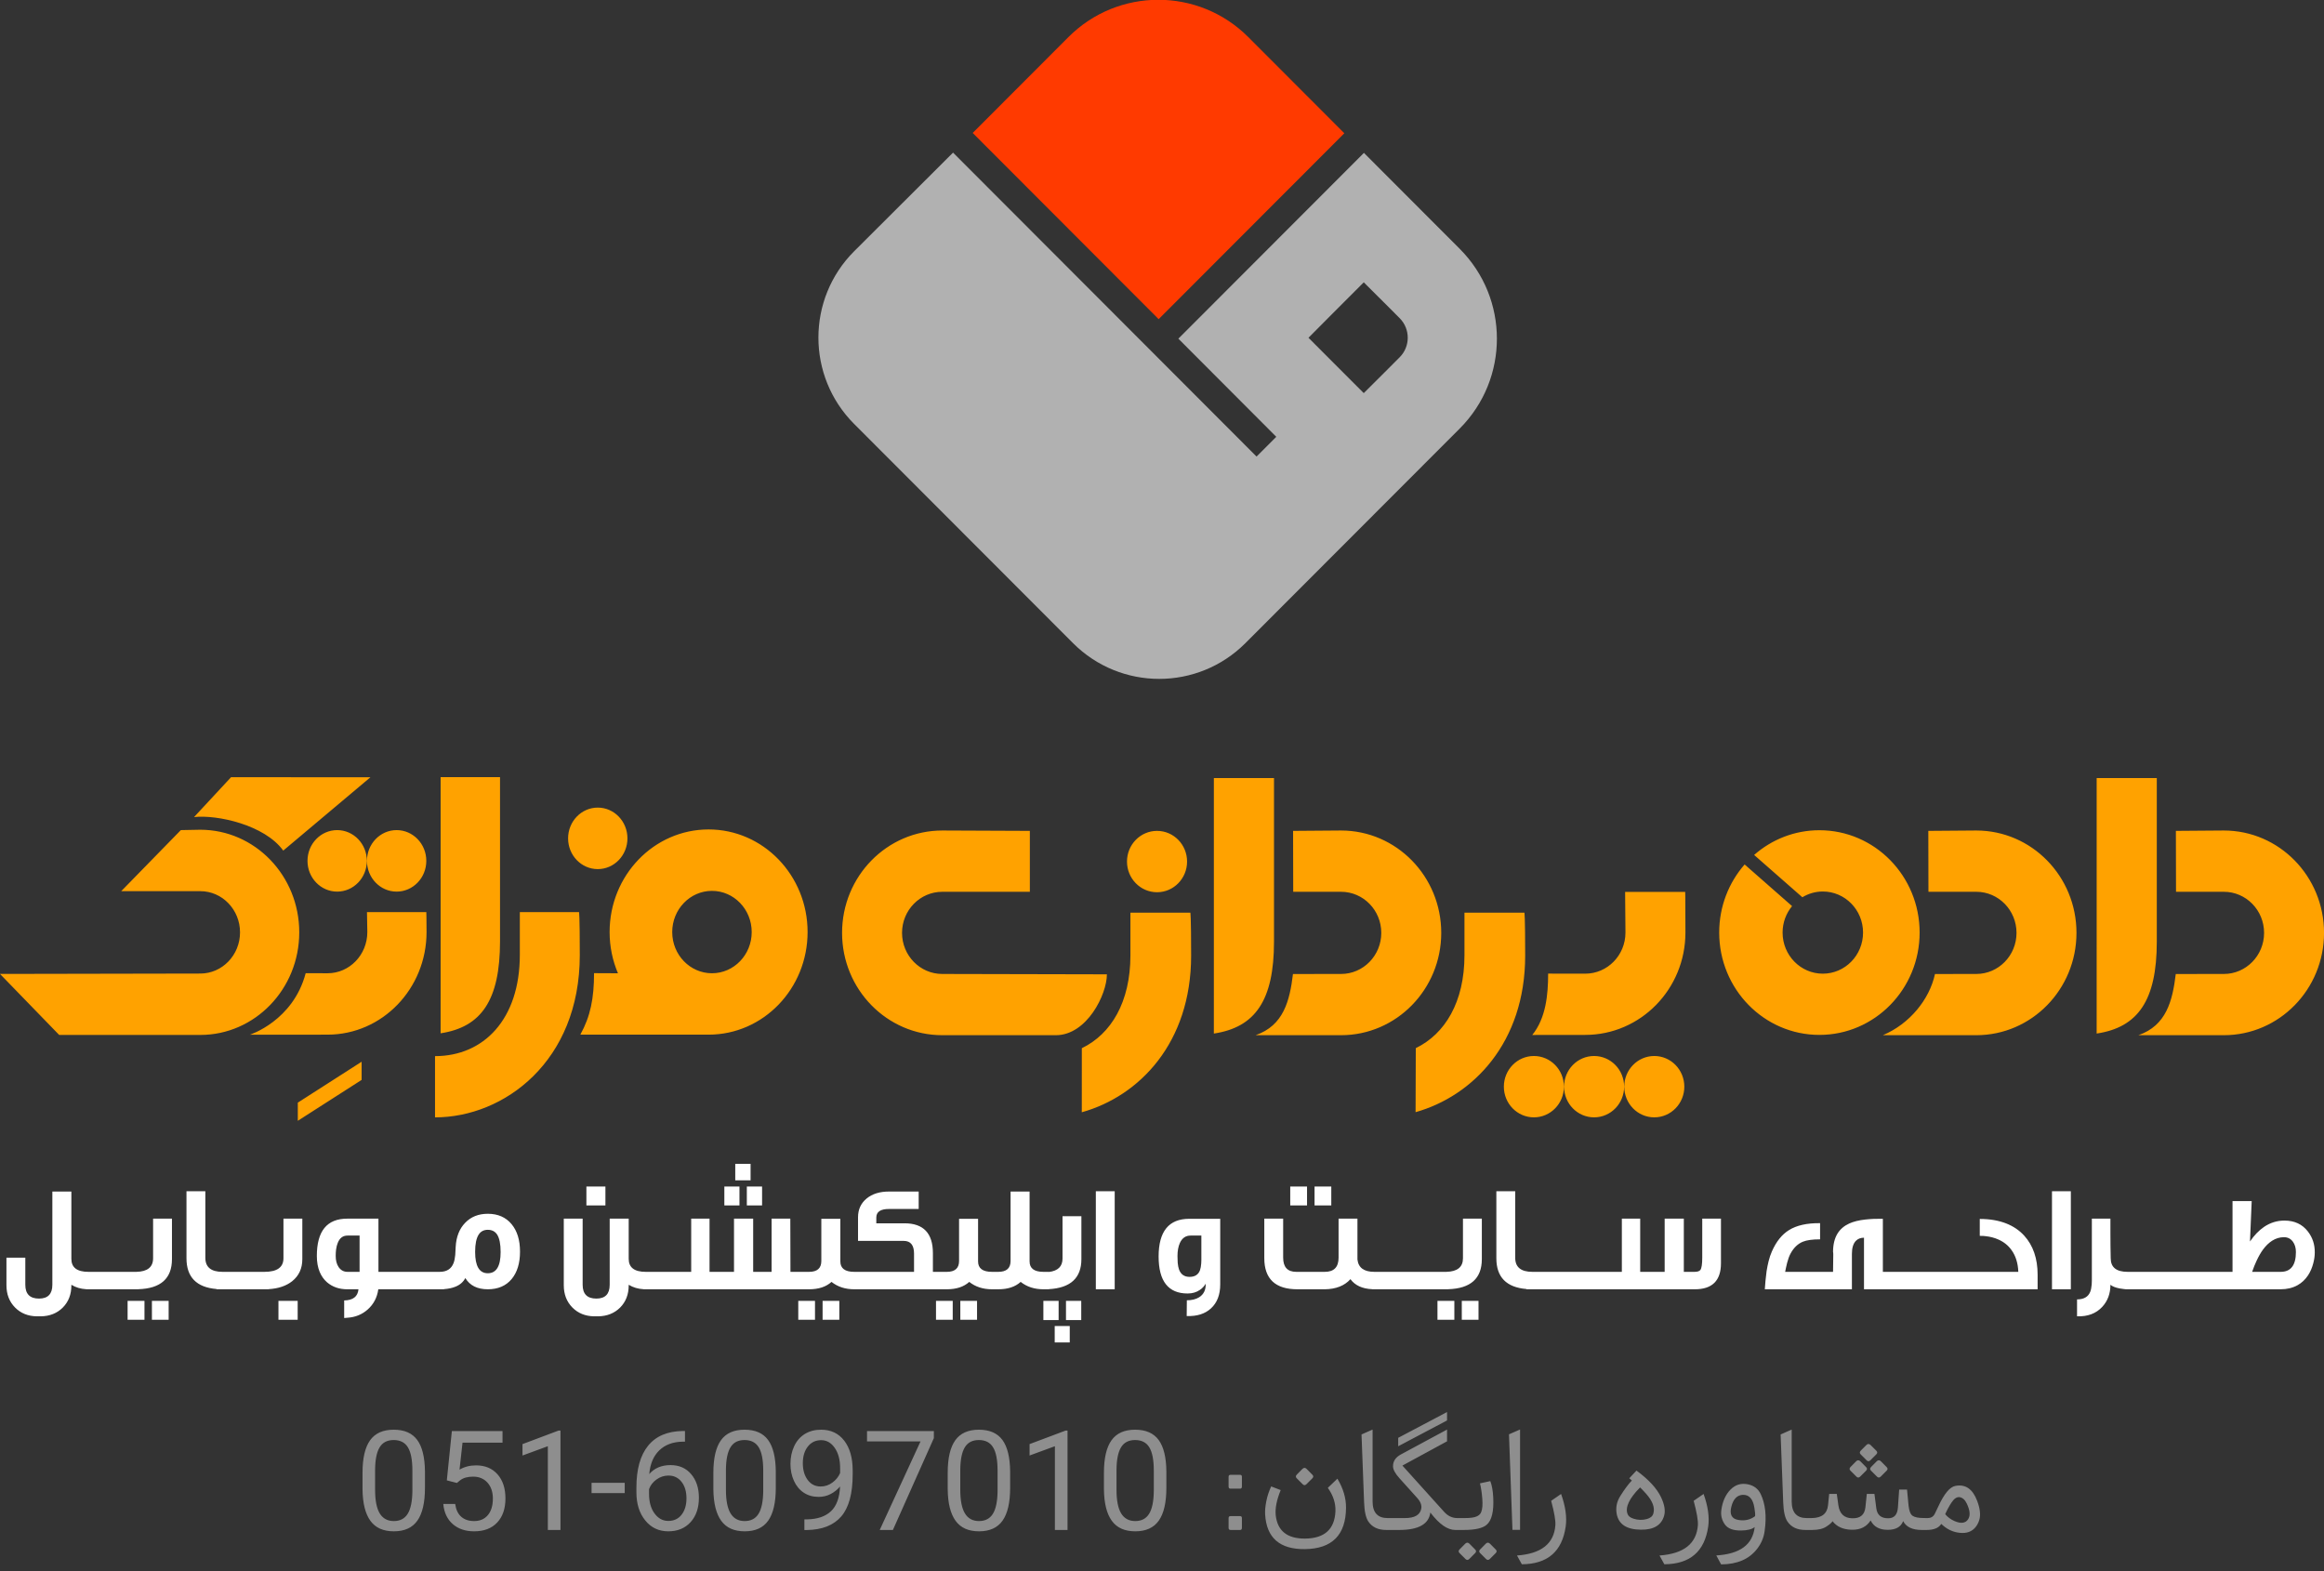
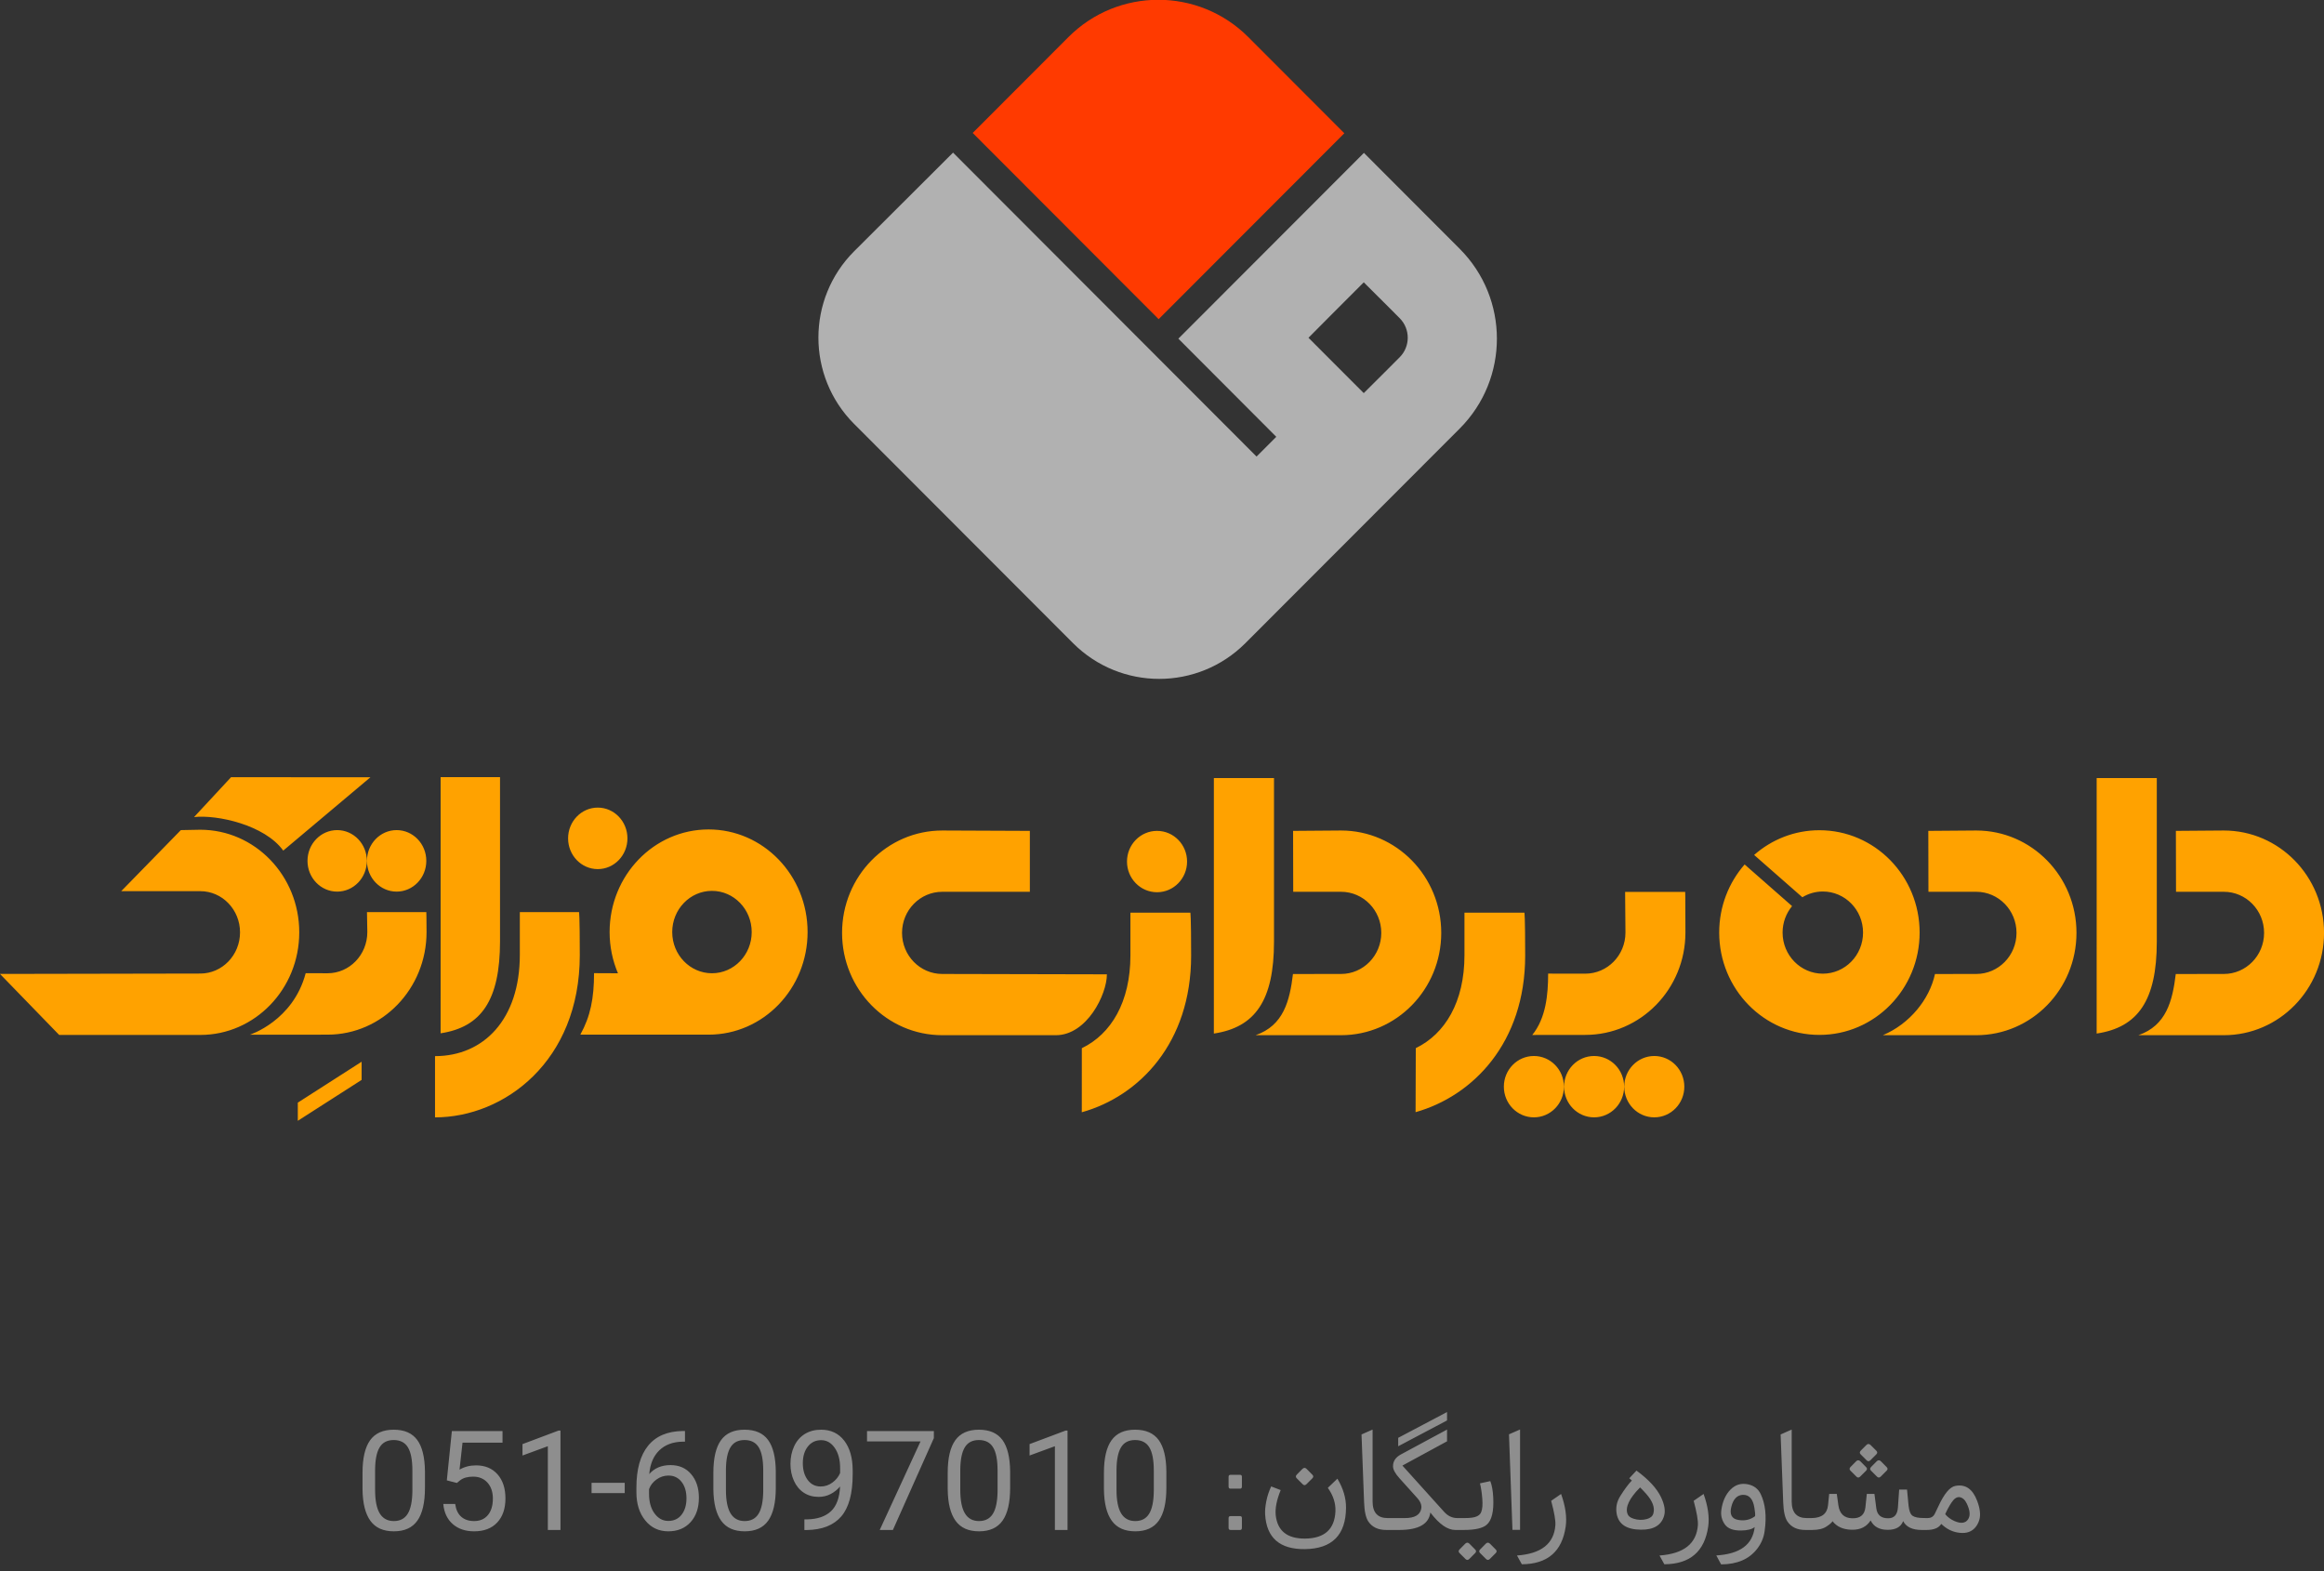
<svg xmlns="http://www.w3.org/2000/svg" preserveAspectRatio="xMidYMid" width="284" height="192" viewBox="0 0 284 192">
  <rect x="0" y="0" width="284" height="192" fill="#333333" stroke="none" />
  <defs>
    <style>

      .cls-3 {
        fill: #8e8e8e;
      }

      .cls-4 {
        fill: #ffa200;
      }

      .cls-5 {
        fill: #b1b1b1;
      }

      .cls-6 {
        fill: #ff3a00;
      }

      .cls-7 {
        fill: #ffffff;
      }
    </style>
  </defs>
  <g id="logo-insidesvg">
    <path d="M241.877,185.740 C241.750,186.166 241.545,186.518 241.263,186.794 C240.765,187.287 240.060,187.445 239.146,187.268 C238.438,187.129 237.799,186.783 237.229,186.230 C236.919,186.723 236.324,186.969 235.444,186.969 C235.444,186.969 235.212,186.969 235.212,186.969 C235.212,186.969 235.038,186.969 235.038,186.969 C235.038,186.969 234.847,186.969 234.847,186.969 C233.701,186.969 232.943,186.609 232.572,185.890 C232.295,186.598 231.670,186.952 230.696,186.952 C229.678,186.958 228.978,186.576 228.596,185.807 C228.104,186.576 227.351,186.955 226.338,186.944 C225.270,186.933 224.471,186.584 223.939,185.898 C223.856,186.064 223.607,186.283 223.192,186.554 C222.777,186.830 222.193,186.969 221.441,186.969 C221.441,186.969 220.968,186.969 220.968,186.969 C220.968,186.969 220.810,186.969 220.810,186.969 C220.810,186.969 220.619,186.969 220.619,186.969 C219.623,186.969 218.893,186.623 218.428,185.931 C218.123,185.472 217.952,184.692 217.913,183.590 C217.913,183.590 217.598,175.298 217.598,175.298 C217.598,175.298 218.951,174.700 218.951,174.700 C218.951,174.700 218.951,183.482 218.951,183.482 C218.951,184.838 219.562,185.516 220.785,185.516 C220.785,185.516 220.810,185.516 220.810,185.516 C220.810,185.516 220.968,185.516 220.968,185.516 C220.968,185.516 221.383,185.516 221.383,185.516 C222.622,185.505 223.292,184.979 223.392,183.939 C223.392,183.939 223.533,182.561 223.533,182.561 C223.533,182.561 224.462,182.561 224.462,182.561 C224.462,182.561 224.653,183.939 224.653,183.939 C224.797,184.979 225.353,185.513 226.322,185.541 C227.312,185.574 227.857,185.132 227.957,184.213 C227.957,184.213 228.131,182.561 228.131,182.561 C228.131,182.561 229.061,182.561 229.061,182.561 C229.061,182.561 229.293,184.337 229.293,184.337 C229.399,185.140 229.877,185.541 230.729,185.541 C231.471,185.547 231.872,185.104 231.933,184.213 C231.933,184.213 232.083,182.030 232.083,182.030 C232.083,182.030 233.045,182.030 233.045,182.030 C233.045,182.030 233.228,183.956 233.228,183.956 C233.294,184.620 233.458,185.046 233.718,185.234 C233.978,185.417 234.423,185.508 235.054,185.508 C235.054,185.508 235.212,185.508 235.212,185.508 C235.212,185.508 235.212,185.516 235.212,185.516 C235.212,185.516 235.569,185.516 235.569,185.516 C235.962,185.516 236.247,185.350 236.424,185.018 C236.529,184.819 236.681,184.503 236.880,184.072 C237.583,182.550 238.267,181.723 238.931,181.590 C240.159,181.341 241.050,181.938 241.604,183.383 C241.969,184.335 242.060,185.121 241.877,185.740 ZM240.350,183.748 C240.123,183.272 239.824,183.009 239.454,182.959 C239.122,182.921 238.798,183.139 238.482,183.615 C238.178,184.080 237.921,184.556 237.710,185.043 C237.998,185.392 238.369,185.668 238.823,185.873 C239.647,186.233 240.217,186.150 240.533,185.624 C240.798,185.187 240.737,184.562 240.350,183.748 ZM229.832,180.447 C229.678,180.601 229.524,180.601 229.370,180.447 C229.370,180.447 228.642,179.719 228.642,179.719 C228.493,179.571 228.502,179.417 228.668,179.257 C228.668,179.257 229.343,178.573 229.343,178.573 C229.515,178.407 229.687,178.410 229.858,178.582 C229.858,178.582 230.551,179.283 230.551,179.283 C230.699,179.426 230.702,179.571 230.560,179.719 C230.560,179.719 229.832,180.447 229.832,180.447 ZM228.571,178.449 C228.411,178.608 228.257,178.611 228.109,178.457 C228.109,178.457 227.380,177.729 227.380,177.729 C227.232,177.581 227.241,177.424 227.407,177.259 C227.407,177.259 228.082,176.583 228.082,176.583 C228.248,176.418 228.419,176.421 228.597,176.592 C228.597,176.592 229.290,177.285 229.290,177.285 C229.438,177.433 229.441,177.578 229.299,177.720 C229.299,177.720 228.571,178.449 228.571,178.449 ZM228.038,179.283 C228.186,179.426 228.189,179.571 228.047,179.719 C228.047,179.719 227.318,180.447 227.318,180.447 C227.158,180.601 227.004,180.601 226.856,180.447 C226.856,180.447 226.128,179.719 226.128,179.719 C225.980,179.571 225.989,179.417 226.155,179.257 C226.155,179.257 226.830,178.573 226.830,178.573 C226.996,178.407 227.167,178.410 227.345,178.582 C227.345,178.582 228.038,179.283 228.038,179.283 ZM214.726,189.276 C213.763,190.527 212.302,191.161 210.343,191.177 C210.343,191.177 210.326,191.177 210.326,191.177 C210.326,191.177 209.737,190.082 209.737,190.082 C212.637,189.910 214.200,188.753 214.427,186.612 C214.100,186.883 213.552,187.024 212.783,187.035 C211.804,187.052 211.134,186.800 210.774,186.280 C210.409,185.765 210.268,185.187 210.351,184.545 C210.495,183.488 210.866,182.655 211.463,182.046 C212.055,181.438 212.767,181.219 213.597,181.391 C214.327,181.540 214.847,181.933 215.157,182.569 C215.744,183.792 215.904,185.314 215.639,187.135 C215.528,187.926 215.224,188.640 214.726,189.276 ZM214.394,184.263 C214.222,183.184 213.754,182.655 212.991,182.677 C212.288,182.699 211.817,183.178 211.580,184.113 C211.336,185.054 211.610,185.596 212.401,185.740 C213.193,185.884 213.884,185.732 214.477,185.284 C214.504,185.096 214.477,184.755 214.394,184.263 ZM203.403,191.161 C203.403,191.161 203.387,191.161 203.387,191.161 C203.387,191.161 202.797,190.090 202.797,190.090 C205.758,189.879 207.321,188.646 207.487,186.388 C207.526,185.823 207.354,184.830 206.973,183.408 C206.973,183.408 208.185,182.569 208.185,182.569 C208.721,184.069 208.909,185.394 208.749,186.545 C208.312,189.600 206.530,191.138 203.403,191.161 ZM200.515,186.936 C198.788,186.919 197.806,186.280 197.568,185.018 C197.424,184.254 197.565,183.530 197.991,182.843 C198.533,181.980 199.009,181.341 199.419,180.926 C199.419,180.926 199.104,180.652 199.104,180.652 C199.104,180.652 199.983,179.714 199.983,179.714 C201.483,180.810 202.490,181.908 203.005,183.009 C203.414,183.889 203.533,184.628 203.362,185.226 C203.035,186.388 202.086,186.958 200.515,186.936 ZM201.146,182.528 C200.769,182.113 200.528,181.861 200.423,181.772 C199.090,183.117 198.581,184.202 198.896,185.026 C198.990,185.281 199.231,185.469 199.618,185.591 C200.166,185.768 200.714,185.782 201.262,185.632 C201.688,185.511 201.948,185.289 202.042,184.968 C202.258,184.254 201.959,183.441 201.146,182.528 ZM185.988,191.161 C185.988,191.161 185.972,191.161 185.972,191.161 C185.972,191.161 185.382,190.090 185.382,190.090 C188.343,189.879 189.906,188.646 190.072,186.388 C190.111,185.823 189.939,184.830 189.558,183.408 C189.558,183.408 190.770,182.569 190.770,182.569 C191.306,184.069 191.494,185.394 191.334,186.545 C190.897,189.600 189.115,191.138 185.988,191.161 ZM184.403,175.281 C184.403,175.281 185.756,174.692 185.756,174.692 C185.756,174.692 185.756,186.952 185.756,186.952 C185.756,186.952 184.826,186.952 184.826,186.952 C184.826,186.952 184.403,175.281 184.403,175.281 ZM182.060,190.517 C181.900,190.671 181.746,190.671 181.598,190.517 C181.598,190.517 180.870,189.789 180.870,189.789 C180.722,189.641 180.731,189.487 180.897,189.327 C180.897,189.327 181.572,188.643 181.572,188.643 C181.737,188.477 181.909,188.480 182.087,188.652 C182.087,188.652 182.780,189.354 182.780,189.354 C182.927,189.496 182.930,189.641 182.788,189.789 C182.788,189.789 182.060,190.517 182.060,190.517 ZM178.891,186.969 C178.891,186.969 178.302,186.969 178.302,186.969 C178.302,186.969 178.136,186.969 178.136,186.969 C178.136,186.969 177.829,186.969 177.829,186.969 C176.888,186.969 175.875,186.258 174.791,184.835 C174.613,186.252 173.354,186.963 171.014,186.969 C171.014,186.969 169.752,186.969 169.752,186.969 C169.752,186.969 169.594,186.969 169.594,186.969 C169.594,186.969 169.403,186.969 169.403,186.969 C168.407,186.969 167.677,186.623 167.212,185.931 C166.908,185.472 166.736,184.692 166.697,183.590 C166.697,183.590 166.382,175.298 166.382,175.298 C166.382,175.298 167.735,174.700 167.735,174.700 C167.735,174.700 167.735,183.482 167.735,183.482 C167.735,184.838 168.346,185.516 169.569,185.516 C169.569,185.516 169.594,185.516 169.594,185.516 C169.594,185.516 169.752,185.516 169.752,185.516 C169.752,185.516 171.678,185.516 171.678,185.516 C172.862,185.516 173.529,185.140 173.678,184.387 C173.767,183.961 173.601,183.516 173.180,183.051 C173.180,183.051 171.014,180.644 171.014,180.644 C170.510,180.085 170.250,179.614 170.233,179.232 C170.211,178.596 170.532,178.098 171.196,177.738 C171.196,177.738 176.833,174.700 176.833,174.700 C176.833,174.700 176.833,176.136 176.833,176.136 C176.833,176.136 171.379,179.100 171.379,179.100 C171.379,179.100 176.467,184.744 176.467,184.744 C176.927,185.259 177.466,185.516 178.086,185.516 C178.086,185.516 178.136,185.516 178.136,185.516 C178.136,185.516 178.302,185.516 178.302,185.516 C178.302,185.516 178.999,185.516 178.999,185.516 C179.331,185.516 179.616,185.500 179.854,185.466 C180.463,185.389 180.845,185.167 181.000,184.802 C181.154,184.437 181.201,183.885 181.141,183.146 C181.080,182.407 180.986,181.784 180.858,181.274 C180.858,181.274 182.120,181.000 182.120,181.000 C182.319,181.510 182.438,182.174 182.477,182.993 C182.566,184.692 182.297,185.807 181.672,186.338 C181.179,186.759 180.252,186.969 178.891,186.969 ZM170.864,175.710 C170.864,175.710 176.833,172.557 176.833,172.557 C176.833,172.557 176.833,173.587 176.833,173.587 C176.833,173.587 170.864,176.740 170.864,176.740 C170.864,176.740 170.864,175.710 170.864,175.710 ZM159.459,189.310 C156.388,189.343 154.769,187.929 154.603,185.068 C154.575,184.631 154.622,184.100 154.744,183.474 C154.866,182.849 155.065,182.240 155.342,181.648 C155.342,181.648 156.504,182.096 156.504,182.096 C156.011,183.308 155.809,184.335 155.898,185.176 C156.114,187.085 157.304,188.034 159.467,188.023 C161.847,188.006 163.089,186.900 163.194,184.703 C163.239,183.718 162.929,182.758 162.265,181.822 C162.265,181.822 163.435,180.702 163.435,180.702 C164.143,181.886 164.495,183.067 164.489,184.246 C164.467,187.583 162.790,189.271 159.459,189.310 ZM159.652,181.378 C159.498,181.532 159.344,181.532 159.190,181.378 C159.190,181.378 158.462,180.650 158.462,180.650 C158.314,180.502 158.323,180.348 158.489,180.188 C158.489,180.188 159.164,179.504 159.164,179.504 C159.335,179.338 159.507,179.341 159.679,179.513 C159.679,179.513 160.372,180.215 160.372,180.215 C160.520,180.357 160.523,180.502 160.381,180.650 C160.381,180.650 159.652,181.378 159.652,181.378 ZM150.370,186.969 C150.215,186.969 150.137,186.880 150.137,186.703 C150.137,186.703 150.137,185.524 150.137,185.524 C150.137,185.358 150.215,185.275 150.370,185.275 C150.370,185.275 151.532,185.275 151.532,185.275 C151.687,185.275 151.764,185.356 151.764,185.516 C151.764,185.516 151.764,186.703 151.764,186.703 C151.764,186.880 151.692,186.969 151.548,186.969 C151.548,186.969 150.370,186.969 150.370,186.969 ZM150.370,181.922 C150.215,181.922 150.137,181.833 150.137,181.656 C150.137,181.656 150.137,180.478 150.137,180.478 C150.137,180.312 150.215,180.229 150.370,180.229 C150.370,180.229 151.532,180.229 151.532,180.229 C151.687,180.229 151.764,180.309 151.764,180.469 C151.764,180.469 151.764,181.656 151.764,181.656 C151.764,181.833 151.692,181.922 151.548,181.922 C151.548,181.922 150.370,181.922 150.370,181.922 ZM138.732,187.135 C137.442,187.135 136.488,186.707 135.868,185.852 C135.248,184.997 134.927,183.720 134.905,182.021 C134.905,182.021 134.905,179.971 134.905,179.971 C134.905,178.195 135.212,176.875 135.827,176.012 C136.441,175.148 137.404,174.717 138.715,174.717 C140.016,174.717 140.973,175.133 141.587,175.966 C142.202,176.799 142.517,178.084 142.534,179.822 C142.534,179.822 142.534,181.814 142.534,181.814 C142.534,183.613 142.227,184.949 141.612,185.823 C140.998,186.698 140.038,187.135 138.732,187.135 ZM140.998,179.714 C140.998,178.413 140.815,177.466 140.450,176.871 C140.085,176.276 139.507,175.979 138.715,175.979 C137.929,175.979 137.357,176.275 136.997,176.867 C136.637,177.459 136.452,178.369 136.441,179.598 C136.441,179.598 136.441,182.055 136.441,182.055 C136.441,183.361 136.630,184.325 137.010,184.948 C137.389,185.570 137.963,185.881 138.732,185.881 C139.490,185.881 140.053,185.588 140.421,185.001 C140.789,184.415 140.981,183.491 140.998,182.229 C140.998,182.229 140.998,179.714 140.998,179.714 ZM128.912,176.734 C128.912,176.734 125.816,177.871 125.816,177.871 C125.816,177.871 125.816,176.477 125.816,176.477 C125.816,176.477 130.215,174.825 130.215,174.825 C130.215,174.825 130.456,174.825 130.456,174.825 C130.456,174.825 130.456,186.969 130.456,186.969 C130.456,186.969 128.912,186.969 128.912,186.969 C128.912,186.969 128.912,176.734 128.912,176.734 ZM119.640,187.135 C118.351,187.135 117.396,186.707 116.776,185.852 C116.157,184.997 115.836,183.720 115.813,182.021 C115.813,182.021 115.813,179.971 115.813,179.971 C115.813,178.195 116.121,176.875 116.735,176.012 C117.349,175.148 118.312,174.717 119.624,174.717 C120.924,174.717 121.881,175.133 122.496,175.966 C123.110,176.799 123.425,178.084 123.442,179.822 C123.442,179.822 123.442,181.814 123.442,181.814 C123.442,183.613 123.135,184.949 122.521,185.823 C121.906,186.698 120.946,187.135 119.640,187.135 ZM121.906,179.714 C121.906,178.413 121.724,177.466 121.358,176.871 C120.993,176.276 120.415,175.979 119.624,175.979 C118.838,175.979 118.265,176.275 117.905,176.867 C117.545,177.459 117.360,178.369 117.349,179.598 C117.349,179.598 117.349,182.055 117.349,182.055 C117.349,183.361 117.539,184.325 117.918,184.948 C118.297,185.570 118.871,185.881 119.640,185.881 C120.398,185.881 120.961,185.588 121.329,185.001 C121.697,184.415 121.890,183.491 121.906,182.229 C121.906,182.229 121.906,179.714 121.906,179.714 ZM107.504,186.969 C107.504,186.969 112.493,176.145 112.493,176.145 C112.493,176.145 105.952,176.145 105.952,176.145 C105.952,176.145 105.952,174.883 105.952,174.883 C105.952,174.883 114.120,174.883 114.120,174.883 C114.120,174.883 114.120,175.746 114.120,175.746 C114.120,175.746 109.115,186.969 109.115,186.969 C109.115,186.969 107.504,186.969 107.504,186.969 ZM98.598,186.977 C98.598,186.977 98.299,186.977 98.299,186.977 C98.299,186.977 98.299,185.674 98.299,185.674 C98.299,185.674 98.623,185.674 98.623,185.674 C99.890,185.652 100.864,185.322 101.544,184.684 C102.225,184.046 102.596,183.037 102.657,181.656 C102.336,182.038 101.952,182.345 101.507,182.578 C101.062,182.810 100.573,182.926 100.042,182.926 C99.345,182.926 98.737,182.755 98.220,182.412 C97.702,182.069 97.303,181.586 97.021,180.963 C96.738,180.341 96.597,179.653 96.597,178.900 C96.597,178.092 96.751,177.365 97.058,176.717 C97.365,176.070 97.801,175.575 98.365,175.231 C98.930,174.888 99.588,174.717 100.341,174.717 C101.536,174.717 102.478,175.164 103.167,176.057 C103.856,176.951 104.201,178.170 104.201,179.714 C104.201,179.714 104.201,180.162 104.201,180.162 C104.201,182.514 103.736,184.231 102.806,185.313 C101.876,186.395 100.474,186.949 98.598,186.977 ZM102.665,179.398 C102.665,178.391 102.446,177.572 102.009,176.941 C101.572,176.311 101.019,175.995 100.349,175.995 C99.674,175.995 99.132,176.254 98.722,176.771 C98.313,177.289 98.108,177.971 98.108,178.817 C98.108,179.642 98.306,180.321 98.701,180.855 C99.097,181.389 99.627,181.656 100.291,181.656 C100.806,181.656 101.280,181.499 101.715,181.183 C102.149,180.868 102.466,180.478 102.665,180.013 C102.665,180.013 102.665,179.398 102.665,179.398 ZM91.002,187.135 C89.713,187.135 88.758,186.707 88.139,185.852 C87.519,184.997 87.198,183.720 87.176,182.021 C87.176,182.021 87.176,179.971 87.176,179.971 C87.176,178.195 87.483,176.875 88.097,176.012 C88.711,175.148 89.674,174.717 90.986,174.717 C92.286,174.717 93.244,175.133 93.858,175.966 C94.472,176.799 94.788,178.084 94.804,179.822 C94.804,179.822 94.804,181.814 94.804,181.814 C94.804,183.613 94.497,184.949 93.883,185.823 C93.269,186.698 92.308,187.135 91.002,187.135 ZM93.269,179.714 C93.269,178.413 93.086,177.466 92.721,176.871 C92.355,176.276 91.777,175.979 90.986,175.979 C90.200,175.979 89.627,176.275 89.268,176.867 C88.908,177.459 88.722,178.369 88.711,179.598 C88.711,179.598 88.711,182.055 88.711,182.055 C88.711,183.361 88.901,184.325 89.280,184.948 C89.659,185.570 90.233,185.881 91.002,185.881 C91.761,185.881 92.324,185.588 92.692,185.001 C93.060,184.415 93.252,183.491 93.269,182.229 C93.269,182.229 93.269,179.714 93.269,179.714 ZM81.664,187.135 C80.507,187.135 79.569,186.691 78.850,185.802 C78.131,184.914 77.771,183.770 77.771,182.370 C77.771,182.370 77.771,181.781 77.771,181.781 C77.771,179.556 78.245,177.856 79.195,176.680 C80.144,175.504 81.556,174.902 83.432,174.875 C83.432,174.875 83.706,174.875 83.706,174.875 C83.706,174.875 83.706,176.178 83.706,176.178 C83.706,176.178 83.424,176.178 83.424,176.178 C82.229,176.200 81.277,176.554 80.568,177.240 C79.860,177.926 79.450,178.892 79.340,180.137 C79.976,179.407 80.845,179.042 81.946,179.042 C82.998,179.042 83.837,179.412 84.466,180.154 C85.094,180.895 85.408,181.853 85.408,183.026 C85.408,184.271 85.069,185.267 84.391,186.014 C83.713,186.761 82.804,187.135 81.664,187.135 ZM83.287,181.088 C82.886,180.576 82.353,180.320 81.689,180.320 C81.163,180.320 80.679,180.478 80.236,180.793 C79.794,181.108 79.486,181.504 79.315,181.980 C79.315,181.980 79.315,182.544 79.315,182.544 C79.315,183.541 79.539,184.343 79.987,184.952 C80.436,185.560 80.994,185.865 81.664,185.865 C82.356,185.865 82.899,185.610 83.295,185.101 C83.691,184.592 83.889,183.925 83.889,183.101 C83.889,182.271 83.688,181.600 83.287,181.088 ZM72.292,181.208 C72.292,181.208 76.343,181.208 76.343,181.208 C76.343,181.208 76.343,182.461 76.343,182.461 C76.343,182.461 72.292,182.461 72.292,182.461 C72.292,182.461 72.292,181.208 72.292,181.208 ZM66.947,176.734 C66.947,176.734 63.851,177.871 63.851,177.871 C63.851,177.871 63.851,176.477 63.851,176.477 C63.851,176.477 68.250,174.825 68.250,174.825 C68.250,174.825 68.491,174.825 68.491,174.825 C68.491,174.825 68.491,186.969 68.491,186.969 C68.491,186.969 66.947,186.969 66.947,186.969 C66.947,186.969 66.947,176.734 66.947,176.734 ZM58.173,179.075 C59.274,179.075 60.148,179.439 60.796,180.166 C61.443,180.894 61.767,181.878 61.767,183.117 C61.767,184.362 61.431,185.343 60.759,186.060 C60.086,186.777 59.147,187.135 57.940,187.135 C56.872,187.135 56.001,186.839 55.326,186.247 C54.650,185.655 54.266,184.835 54.172,183.790 C54.172,183.790 55.625,183.790 55.625,183.790 C55.719,184.481 55.965,185.003 56.363,185.354 C56.762,185.706 57.287,185.881 57.940,185.881 C58.654,185.881 59.215,185.638 59.621,185.151 C60.028,184.664 60.231,183.992 60.231,183.134 C60.231,182.326 60.011,181.677 59.572,181.187 C59.132,180.698 58.546,180.453 57.816,180.453 C57.146,180.453 56.621,180.599 56.239,180.893 C56.239,180.893 55.832,181.225 55.832,181.225 C55.832,181.225 54.604,180.909 54.604,180.909 C54.604,180.909 55.218,174.883 55.218,174.883 C55.218,174.883 61.410,174.883 61.410,174.883 C61.410,174.883 61.410,176.302 61.410,176.302 C61.410,176.302 56.521,176.302 56.521,176.302 C56.521,176.302 56.156,179.598 56.156,179.598 C56.748,179.249 57.420,179.075 58.173,179.075 ZM48.129,187.135 C46.839,187.135 45.885,186.707 45.265,185.852 C44.645,184.997 44.324,183.720 44.302,182.021 C44.302,182.021 44.302,179.971 44.302,179.971 C44.302,178.195 44.609,176.875 45.224,176.012 C45.838,175.148 46.801,174.717 48.112,174.717 C49.413,174.717 50.370,175.133 50.984,175.966 C51.599,176.799 51.914,178.084 51.931,179.822 C51.931,179.822 51.931,181.814 51.931,181.814 C51.931,183.613 51.624,184.949 51.009,185.823 C50.395,186.698 49.435,187.135 48.129,187.135 ZM50.395,179.714 C50.395,178.413 50.212,177.466 49.847,176.871 C49.482,176.276 48.904,175.979 48.112,175.979 C47.326,175.979 46.754,176.275 46.394,176.867 C46.034,177.459 45.849,178.369 45.838,179.598 C45.838,179.598 45.838,182.055 45.838,182.055 C45.838,183.361 46.027,184.325 46.406,184.948 C46.785,185.570 47.360,185.881 48.129,185.881 C48.887,185.881 49.450,185.588 49.818,185.001 C50.186,184.415 50.378,183.491 50.395,182.229 C50.395,182.229 50.395,179.714 50.395,179.714 ZM179.058,188.643 C179.230,188.477 179.402,188.480 179.573,188.652 C179.573,188.652 180.266,189.354 180.266,189.354 C180.414,189.496 180.417,189.641 180.275,189.789 C180.275,189.789 179.547,190.517 179.547,190.517 C179.393,190.671 179.239,190.671 179.085,190.517 C179.085,190.517 178.356,189.789 178.356,189.789 C178.209,189.641 178.217,189.487 178.383,189.327 C178.383,189.327 179.058,188.643 179.058,188.643 Z" id="path-1" class="cls-3" fill-rule="evenodd" />
    <path d="M271.758,126.507 C271.758,126.507 261.322,126.504 261.322,126.504 C264.735,125.322 265.487,122.312 265.885,119.029 C265.885,119.029 271.761,119.023 271.761,119.023 C274.476,119.023 276.678,116.775 276.678,114.002 C276.678,111.228 274.476,108.981 271.761,108.981 C271.761,108.981 265.916,108.981 265.916,108.981 C265.916,108.981 265.900,101.537 265.900,101.537 C265.900,101.537 271.758,101.492 271.758,101.492 C278.522,101.492 284.005,107.092 284.005,114.000 C284.005,120.907 278.522,126.507 271.758,126.507 ZM256.219,115.077 C256.219,115.077 256.219,95.084 256.219,95.084 C256.219,95.084 263.567,95.084 263.567,95.084 C263.567,95.084 263.567,115.075 263.567,115.075 C263.567,122.269 261.260,125.553 256.217,126.306 C256.217,126.306 256.219,115.077 256.219,115.077 ZM241.505,126.507 C241.505,126.507 230.093,126.504 230.093,126.504 C233.338,125.143 235.787,122.154 236.460,119.029 C236.460,119.029 241.507,119.023 241.507,119.023 C244.223,119.023 246.424,116.775 246.424,114.002 C246.424,111.228 244.223,108.981 241.507,108.981 C241.507,108.981 235.662,108.981 235.662,108.981 C235.662,108.981 235.646,101.537 235.646,101.537 C235.646,101.537 241.505,101.492 241.505,101.492 C248.270,101.492 253.752,107.092 253.752,114.000 C253.752,120.907 248.269,126.507 241.505,126.507 ZM222.338,126.471 C215.574,126.471 210.091,120.872 210.091,113.964 C210.091,110.767 211.267,107.852 213.199,105.642 C213.199,105.642 218.997,110.731 218.997,110.731 C218.275,111.605 217.838,112.733 217.838,113.966 C217.838,116.740 220.039,118.988 222.754,118.988 C225.470,118.988 227.671,116.740 227.671,113.966 C227.671,111.193 225.470,108.946 222.754,108.946 C221.839,108.946 220.986,109.205 220.252,109.650 C220.252,109.650 214.361,104.479 214.361,104.479 C216.504,102.597 219.290,101.458 222.338,101.458 C229.101,101.458 234.585,107.056 234.585,113.964 C234.585,120.872 229.101,126.471 222.338,126.471 ZM193.718,126.471 C193.718,126.471 187.247,126.479 187.247,126.479 C188.922,124.420 189.187,121.533 189.187,118.980 C189.187,118.980 193.719,118.988 193.719,118.988 C196.435,118.988 198.636,116.740 198.636,113.966 C198.636,113.966 198.594,108.996 198.594,108.996 C198.594,108.996 205.936,108.996 205.936,108.996 C205.936,108.996 205.964,109.035 205.964,113.964 C205.964,120.872 200.481,126.471 193.718,126.471 ZM191.117,132.797 C191.117,134.867 189.474,136.546 187.447,136.546 C185.419,136.546 183.776,134.867 183.776,132.797 C183.776,130.726 185.419,129.048 187.447,129.048 C189.474,129.048 191.117,130.726 191.117,132.797 ZM173.014,128.087 C176.582,126.361 178.962,122.452 178.962,116.737 C178.962,112.219 178.962,111.533 178.962,111.533 C178.962,111.533 186.289,111.533 186.289,111.533 C186.289,111.533 186.381,111.855 186.381,116.784 C186.381,127.437 179.990,133.939 172.988,135.912 C172.988,135.912 173.014,128.087 173.014,128.087 ZM163.878,126.507 C163.878,126.507 153.443,126.504 153.443,126.504 C156.855,125.322 157.607,122.312 158.004,119.029 C158.004,119.029 163.881,119.023 163.881,119.023 C166.596,119.023 168.797,116.775 168.797,114.002 C168.797,111.228 166.596,108.981 163.881,108.981 C163.881,108.981 158.035,108.981 158.035,108.981 C158.035,108.981 158.019,101.537 158.019,101.537 C158.019,101.537 163.878,101.492 163.878,101.492 C170.642,101.492 176.125,107.092 176.125,114.000 C176.125,120.907 170.642,126.507 163.878,126.507 ZM148.338,115.077 C148.338,115.077 148.338,95.084 148.338,95.084 C148.338,95.084 155.687,95.084 155.687,95.084 C155.687,95.084 155.687,115.075 155.687,115.075 C155.687,122.269 153.379,125.553 148.337,126.306 C148.337,126.306 148.338,115.077 148.338,115.077 ZM132.203,128.094 C135.779,126.372 138.141,122.461 138.141,116.737 C138.141,112.219 138.141,111.533 138.141,111.533 C138.141,111.533 145.467,111.533 145.467,111.533 C145.467,111.533 145.560,111.855 145.560,116.784 C145.560,127.458 139.216,133.965 132.199,135.924 C132.199,135.924 132.203,128.094 132.203,128.094 ZM141.393,109.035 C139.365,109.035 137.722,107.358 137.722,105.287 C137.722,103.216 139.365,101.537 141.393,101.537 C143.420,101.537 145.064,103.215 145.064,105.287 C145.064,107.358 143.420,109.035 141.393,109.035 ZM115.149,119.023 C117.864,119.023 135.266,119.068 135.266,119.068 C135.266,121.533 132.818,126.507 129.024,126.507 C129.024,126.507 121.915,126.507 115.151,126.507 C108.388,126.507 102.904,120.907 102.904,114.000 C102.904,107.092 108.388,101.492 115.151,101.492 C115.151,101.492 125.851,101.537 125.851,101.537 C125.851,101.537 125.851,108.981 125.851,108.981 C125.851,108.981 115.149,108.981 115.149,108.981 C112.433,108.981 110.232,111.228 110.232,114.002 C110.232,116.775 112.433,119.023 115.149,119.023 ZM86.593,126.440 C86.581,126.440 86.569,126.439 86.556,126.439 C86.556,126.439 86.557,126.440 86.557,126.440 C86.557,126.440 72.624,126.440 72.624,126.440 C72.624,126.440 70.920,126.433 70.920,126.433 C72.148,124.222 72.594,122.003 72.594,118.926 C72.594,118.926 75.032,118.937 75.032,118.937 C75.032,118.937 75.515,118.937 75.515,118.937 C74.861,117.396 74.496,115.693 74.496,113.901 C74.496,106.976 79.912,101.362 86.593,101.362 C93.274,101.362 98.690,106.976 98.690,113.901 C98.690,120.826 93.274,126.440 86.593,126.440 ZM87.005,108.869 C84.323,108.869 82.148,111.123 82.148,113.904 C82.148,116.684 84.323,118.937 87.005,118.937 C89.687,118.937 91.861,116.684 91.861,113.904 C91.861,111.123 89.687,108.869 87.005,108.869 ZM73.049,106.210 C71.047,106.210 69.423,104.527 69.423,102.452 C69.423,100.376 71.047,98.692 73.049,98.692 C75.052,98.692 76.675,100.376 76.675,102.452 C76.675,104.527 75.052,106.210 73.049,106.210 ZM70.761,111.464 C70.761,111.464 70.852,111.786 70.852,116.727 C70.852,129.714 61.597,136.548 53.162,136.548 C53.162,136.548 53.162,129.064 53.162,129.064 C59.078,129.064 63.525,124.604 63.525,116.680 C63.525,112.150 63.525,111.464 63.525,111.464 C63.525,111.464 70.761,111.464 70.761,111.464 ZM53.846,115.017 C53.846,115.017 53.846,94.973 53.846,94.973 C53.846,94.973 61.105,94.973 61.105,94.973 C61.105,94.973 61.105,115.015 61.105,115.015 C61.105,122.227 58.825,125.520 53.844,126.274 C53.844,126.274 53.846,115.017 53.846,115.017 ZM40.029,126.440 C40.029,126.440 30.533,126.448 30.533,126.448 C30.533,126.448 35.820,124.764 37.355,118.930 C37.355,118.930 40.031,118.937 40.031,118.937 C42.713,118.937 44.888,116.684 44.888,113.904 C44.888,113.904 44.846,111.466 44.846,111.466 C44.846,111.466 52.098,111.466 52.098,111.466 C52.098,111.466 52.126,112.280 52.126,113.901 C52.126,120.826 46.710,126.440 40.029,126.440 ZM48.470,108.960 C46.467,108.960 44.843,107.277 44.843,105.201 C44.843,103.125 46.467,101.443 48.470,101.443 C50.472,101.443 52.096,103.125 52.096,105.201 C52.096,107.277 50.472,108.960 48.470,108.960 ZM44.830,105.201 C44.830,107.277 43.206,108.960 41.203,108.960 C39.201,108.960 37.577,107.277 37.577,105.201 C37.577,103.125 39.201,101.443 41.203,101.443 C43.206,101.443 44.830,103.125 44.830,105.201 ZM23.713,99.851 C23.713,99.851 28.236,94.977 28.236,94.977 C28.236,94.977 45.268,94.986 45.268,94.986 C45.268,94.986 34.613,103.948 34.613,103.948 C32.349,100.806 26.526,99.533 23.713,99.851 ZM36.570,113.936 C36.570,120.862 31.154,126.475 24.473,126.475 C17.793,126.475 7.231,126.475 7.231,126.475 C7.231,126.475 -0.002,119.019 -0.002,119.019 C-0.002,119.019 21.793,118.973 24.476,118.973 C27.158,118.973 29.332,116.719 29.332,113.939 C29.332,111.159 27.158,108.905 24.476,108.905 C24.476,108.905 14.813,108.905 14.813,108.905 C14.813,108.905 22.099,101.443 22.099,101.443 C22.099,101.443 24.473,101.398 24.473,101.398 C31.154,101.398 36.570,107.011 36.570,113.936 ZM44.192,131.970 C44.192,131.970 36.393,136.968 36.393,136.968 C36.393,136.968 36.393,134.747 36.393,134.747 C36.393,134.747 44.192,129.749 44.192,129.749 C44.192,129.749 44.192,131.970 44.192,131.970 ZM194.803,129.048 C196.830,129.048 198.474,130.726 198.474,132.797 C198.474,134.867 196.830,136.546 194.803,136.546 C192.775,136.546 191.132,134.867 191.132,132.797 C191.132,130.726 192.775,129.048 194.803,129.048 ZM202.159,129.048 C204.186,129.048 205.830,130.726 205.830,132.797 C205.830,134.867 204.186,136.546 202.159,136.546 C200.131,136.546 198.488,134.867 198.488,132.797 C198.488,130.726 200.131,129.048 202.159,129.048 Z" id="path-2" class="cls-4" fill-rule="evenodd" />
    <path d="M178.384,52.370 C178.384,52.370 152.192,78.595 152.192,78.595 C146.375,84.420 136.945,84.420 131.127,78.595 C131.127,78.595 104.375,51.805 104.375,51.805 C98.558,45.979 98.558,36.535 104.375,30.710 C104.375,30.710 116.466,18.651 116.466,18.651 C116.466,18.651 153.555,55.793 153.555,55.793 C153.555,55.793 155.965,53.379 155.965,53.379 C155.965,53.379 144.000,41.387 144.000,41.387 C144.000,41.387 166.676,18.684 166.676,18.684 C166.676,18.684 178.384,30.408 178.384,30.408 C184.440,36.473 184.440,46.306 178.384,52.370 ZM171.041,38.880 C171.041,38.880 169.049,36.885 169.049,36.885 C167.731,35.565 167.713,35.561 166.655,34.501 C166.655,34.501 162.282,38.880 162.282,38.880 C160.963,40.201 161.224,39.953 159.901,41.278 C159.901,41.278 166.655,48.041 166.655,48.041 C167.890,46.805 167.731,46.977 169.049,45.657 C169.049,45.657 171.041,43.662 171.041,43.662 C172.360,42.342 172.360,40.201 171.041,38.880 Z" id="path-3" class="cls-5" fill-rule="evenodd" />
    <path d="M130.564,4.533 C136.634,-1.546 146.475,-1.546 152.546,4.533 C152.546,4.533 164.281,16.285 164.281,16.285 C164.281,16.285 141.591,39.003 141.591,39.003 C141.591,39.003 118.867,16.247 118.867,16.247 C118.867,16.247 130.564,4.533 130.564,4.533 Z" id="path-4" class="cls-6" fill-rule="evenodd" />
-     <path d="M282.692,154.369 C282.548,154.923 282.335,155.417 282.053,155.850 C281.711,156.368 281.281,156.771 280.765,157.060 C280.171,157.391 279.477,157.556 278.685,157.556 C278.685,157.556 271.958,157.556 271.958,157.556 C271.958,157.556 271.435,157.556 271.435,157.556 C271.435,157.556 269.031,157.556 269.031,157.556 C269.031,157.556 268.509,157.556 268.509,157.556 C268.509,157.556 266.104,157.556 266.104,157.556 C266.104,157.556 265.582,157.556 265.582,157.556 C265.582,157.556 263.177,157.556 263.177,157.556 C263.177,157.556 262.655,157.556 262.655,157.556 C262.655,157.556 260.296,157.556 260.296,157.556 C260.296,157.556 259.999,157.556 259.999,157.556 C259.999,157.556 259.728,157.556 259.728,157.556 C259.728,157.556 259.728,157.544 259.728,157.544 C259.690,157.541 259.662,157.542 259.620,157.538 C259.422,157.520 259.230,157.493 259.044,157.457 C258.528,157.361 258.146,157.210 257.900,157.006 C257.900,158.083 257.567,158.983 256.901,159.705 C256.150,160.518 255.124,160.903 253.821,160.861 C253.821,160.861 253.821,158.793 253.821,158.793 C254.649,158.793 255.187,158.483 255.433,157.863 C255.523,157.635 255.583,157.337 255.613,156.970 C255.619,156.831 255.625,156.669 255.631,156.482 C255.631,156.482 255.631,148.925 255.631,148.925 C255.631,148.925 257.900,148.925 257.900,148.925 C257.900,148.925 257.900,150.713 257.900,150.713 C257.906,151.297 257.909,151.826 257.909,152.302 C257.915,152.892 257.924,153.379 257.936,153.764 C257.936,154.872 258.624,155.426 259.999,155.426 C259.999,155.426 260.296,155.426 260.296,155.426 C260.296,155.426 262.655,155.426 262.655,155.426 C262.655,155.426 263.177,155.426 263.177,155.426 C263.177,155.426 265.582,155.426 265.582,155.426 C265.582,155.426 266.104,155.426 266.104,155.426 C266.104,155.426 268.509,155.426 268.509,155.426 C268.509,155.426 269.031,155.426 269.031,155.426 C269.031,155.426 271.435,155.426 271.435,155.426 C271.435,155.426 271.958,155.426 271.958,155.426 C271.958,155.426 272.822,155.426 272.822,155.426 C272.822,155.426 272.822,146.776 272.822,146.776 C272.822,146.776 275.164,146.776 275.164,146.776 C275.164,146.776 274.956,151.715 274.956,151.715 C275.473,150.957 276.043,150.364 276.668,149.936 C277.430,149.419 278.261,149.160 279.162,149.160 C280.387,149.160 281.341,149.602 282.026,150.487 C282.602,151.227 282.884,152.085 282.872,153.060 C282.872,153.482 282.812,153.918 282.692,154.369 ZM280.207,151.751 C279.936,151.378 279.570,151.191 279.108,151.191 C278.592,151.191 278.108,151.336 277.658,151.625 C277.262,151.877 276.893,152.236 276.550,152.699 C276.268,153.084 276.004,153.545 275.758,154.080 C275.572,154.472 275.392,154.920 275.218,155.426 C275.218,155.426 278.703,155.426 278.703,155.426 C279.945,155.426 280.567,154.619 280.567,153.006 C280.567,152.506 280.447,152.088 280.207,151.751 ZM250.759,145.575 C250.759,145.575 253.064,145.575 253.064,145.575 C253.064,145.575 253.064,157.556 253.064,157.556 C253.064,157.556 250.759,157.556 250.759,157.556 C250.759,157.556 250.759,145.575 250.759,145.575 ZM240.628,157.556 C240.628,157.556 238.224,157.556 238.224,157.556 C238.224,157.556 237.701,157.556 237.701,157.556 C237.701,157.556 235.297,157.556 235.297,157.556 C235.297,157.556 234.775,157.556 234.775,157.556 C234.775,157.556 232.397,157.556 232.397,157.556 C232.397,157.556 231.848,157.556 231.848,157.556 C231.848,157.556 227.786,157.556 227.786,157.556 C227.786,157.556 227.786,151.254 227.786,151.254 C227.372,151.254 227.039,151.384 226.787,151.643 C226.468,151.980 226.309,152.509 226.309,153.232 C226.309,153.232 226.309,157.556 226.309,157.556 C226.309,157.556 215.665,157.556 215.665,157.556 C215.665,157.556 215.746,156.536 215.746,156.536 C215.788,156.097 215.833,155.703 215.881,155.353 C215.953,154.902 216.037,154.487 216.133,154.108 C216.241,153.674 216.373,153.283 216.530,152.934 C217.058,151.730 217.754,150.860 218.619,150.325 C219.555,149.741 220.822,149.458 222.419,149.476 C222.419,149.476 222.419,151.453 222.419,151.453 C221.489,151.453 220.789,151.549 220.321,151.742 C219.696,151.995 219.189,152.485 218.799,153.214 C218.643,153.509 218.505,153.888 218.385,154.351 C218.331,154.538 218.286,154.734 218.250,154.938 C218.214,155.101 218.181,155.263 218.151,155.426 C218.151,155.426 224.004,155.426 224.004,155.426 C224.004,155.426 224.031,153.322 224.031,153.322 C224.031,153.190 224.028,153.105 224.022,153.069 C224.022,153.045 224.016,153.024 224.004,153.006 C224.004,152.091 224.187,151.336 224.553,150.740 C224.878,150.216 225.352,149.810 225.976,149.521 C226.505,149.280 227.159,149.118 227.939,149.033 C228.258,148.997 228.615,148.970 229.011,148.952 C229.311,148.946 229.671,148.943 230.092,148.943 C230.092,148.943 230.092,155.426 230.092,155.426 C230.092,155.426 231.848,155.426 231.848,155.426 C231.848,155.426 232.397,155.426 232.397,155.426 C232.397,155.426 234.775,155.426 234.775,155.426 C234.775,155.426 235.297,155.426 235.297,155.426 C235.297,155.426 237.701,155.426 237.701,155.426 C237.701,155.426 238.224,155.426 238.224,155.426 C238.224,155.426 240.628,155.426 240.628,155.426 C240.628,155.426 241.150,155.426 241.150,155.426 C241.150,155.426 246.644,155.426 246.644,155.426 C246.602,154.360 246.328,153.479 245.824,152.780 C245.428,152.215 244.893,151.781 244.221,151.480 C243.741,151.264 243.216,151.125 242.645,151.065 C242.645,151.065 242.357,151.038 242.357,151.038 C242.357,151.038 241.934,151.029 241.934,151.029 C241.934,151.029 241.934,148.961 241.934,148.961 C243.152,148.961 244.230,149.145 245.167,149.512 C246.037,149.855 246.767,150.349 247.355,150.993 C248.454,152.197 249.003,153.792 249.003,155.778 C249.003,155.778 249.003,157.556 249.003,157.556 C249.003,157.556 241.150,157.556 241.150,157.556 C241.150,157.556 240.628,157.556 240.628,157.556 ZM207.119,157.556 C207.119,157.556 195.835,157.556 195.835,157.556 C195.835,157.556 195.277,157.556 195.277,157.556 C195.277,157.556 192.909,157.556 192.909,157.556 C192.909,157.556 192.386,157.556 192.386,157.556 C192.386,157.556 189.982,157.556 189.982,157.556 C189.982,157.556 189.460,157.556 189.460,157.556 C189.460,157.556 186.533,157.556 186.533,157.556 C186.533,157.556 186.533,157.524 186.533,157.524 C184.086,157.323 182.859,156.072 182.859,153.764 C182.859,153.764 182.859,145.575 182.859,145.575 C182.859,145.575 185.164,145.575 185.164,145.575 C185.164,145.575 185.164,153.710 185.164,153.710 C185.164,154.854 185.863,155.426 187.262,155.426 C187.262,155.426 189.460,155.426 189.460,155.426 C189.460,155.426 189.982,155.426 189.982,155.426 C189.982,155.426 192.386,155.426 192.386,155.426 C192.386,155.426 192.909,155.426 192.909,155.426 C192.909,155.426 195.277,155.426 195.277,155.426 C195.277,155.426 195.835,155.426 195.835,155.426 C195.835,155.426 198.195,155.426 198.195,155.426 C198.195,155.426 198.195,148.925 198.195,148.925 C198.195,148.925 200.437,148.925 200.437,148.925 C200.437,148.925 200.437,155.426 200.437,155.426 C200.437,155.426 203.427,155.426 203.427,155.426 C203.427,155.426 203.427,148.925 203.427,148.925 C203.427,148.925 205.768,148.925 205.768,148.925 C205.768,148.925 205.768,155.426 205.768,155.426 C205.768,155.426 207.065,155.426 207.065,155.426 C207.437,155.426 207.680,155.348 207.794,155.191 C207.944,154.974 208.020,154.475 208.020,153.692 C208.020,153.692 208.020,148.925 208.020,148.925 C208.020,148.925 210.307,148.925 210.307,148.925 C210.307,148.925 210.307,154.378 210.307,154.378 C210.307,156.497 209.244,157.556 207.119,157.556 ZM176.978,157.548 C176.978,157.548 176.978,157.556 176.978,157.556 C176.978,157.556 176.735,157.556 176.735,157.556 C176.735,157.556 176.555,157.556 176.555,157.556 C176.555,157.556 174.051,157.556 174.051,157.556 C174.051,157.556 173.529,157.556 173.529,157.556 C173.529,157.556 171.125,157.556 171.125,157.556 C171.125,157.556 170.602,157.556 170.602,157.556 C170.602,157.556 168.225,157.556 168.225,157.556 C168.225,157.556 167.946,157.556 167.946,157.556 C167.946,157.556 167.676,157.556 167.676,157.556 C167.676,157.556 167.676,157.546 167.676,157.546 C166.477,157.492 165.592,157.087 165.028,156.320 C164.302,157.126 163.257,157.538 161.894,157.556 C161.894,157.556 158.544,157.556 158.544,157.556 C155.848,157.556 154.501,156.287 154.501,153.746 C154.501,153.746 154.501,148.925 154.501,148.925 C154.501,148.925 156.806,148.925 156.806,148.925 C156.806,148.925 156.806,153.692 156.806,153.692 C156.806,154.848 157.340,155.426 158.409,155.426 C158.409,155.426 161.894,155.426 161.894,155.426 C163.017,155.426 163.578,154.848 163.578,153.692 C163.578,153.692 163.578,148.925 163.578,148.925 C163.578,148.925 165.884,148.925 165.884,148.925 C165.884,148.925 165.884,153.918 165.884,153.918 C165.997,154.923 166.685,155.426 167.946,155.426 C167.946,155.426 168.225,155.426 168.225,155.426 C168.225,155.426 170.602,155.426 170.602,155.426 C170.602,155.426 171.125,155.426 171.125,155.426 C171.125,155.426 173.529,155.426 173.529,155.426 C173.529,155.426 174.051,155.426 174.051,155.426 C174.051,155.426 176.555,155.426 176.555,155.426 C176.555,155.426 176.735,155.426 176.735,155.426 C178.098,155.396 178.779,154.842 178.779,153.764 C178.779,153.764 178.779,148.925 178.779,148.925 C178.779,148.925 181.085,148.925 181.085,148.925 C181.085,148.925 181.085,153.873 181.085,153.873 C181.085,156.240 179.713,157.463 176.978,157.548 ZM160.642,144.998 C160.642,144.998 162.687,144.998 162.687,144.998 C162.687,144.998 162.687,147.309 162.687,147.309 C162.687,147.309 160.642,147.309 160.642,147.309 C160.642,147.309 160.642,144.998 160.642,144.998 ZM157.671,144.998 C157.671,144.998 159.724,144.998 159.724,144.998 C159.724,144.998 159.724,147.309 159.724,147.309 C159.724,147.309 157.671,147.309 157.671,147.309 C157.671,147.309 157.671,144.998 157.671,144.998 ZM145.018,160.825 C145.018,160.825 145.036,158.902 145.036,158.902 C145.642,158.902 146.144,158.778 146.540,158.532 C147.098,158.182 147.365,157.629 147.341,156.870 C147.305,156.937 147.266,157.000 147.224,157.060 C147.224,157.060 147.062,157.259 147.062,157.259 C146.930,157.409 146.783,157.535 146.621,157.638 C146.207,157.927 145.708,158.071 145.126,158.071 C142.767,158.071 141.587,156.563 141.587,153.548 C141.587,150.478 142.836,148.943 145.333,148.943 C145.333,148.943 149.115,148.943 149.115,148.943 C149.115,148.943 149.115,156.961 149.115,156.961 C149.115,158.225 148.737,159.203 147.981,159.895 C147.254,160.563 146.267,160.873 145.018,160.825 ZM146.810,150.993 C146.810,150.993 145.495,150.993 145.495,150.993 C144.901,150.993 144.466,151.291 144.190,151.886 C143.991,152.320 143.892,152.859 143.892,153.503 C143.892,153.503 143.919,154.324 143.919,154.324 C143.949,154.649 144.003,154.923 144.082,155.146 C144.304,155.742 144.733,156.040 145.369,156.040 C146.024,156.040 146.450,155.763 146.648,155.209 C146.720,154.998 146.768,154.734 146.792,154.415 C146.798,154.294 146.804,154.156 146.810,153.999 C146.810,153.999 146.810,150.993 146.810,150.993 ZM133.914,145.575 C133.914,145.575 136.220,145.575 136.220,145.575 C136.220,145.575 136.220,157.556 136.220,157.556 C136.220,157.556 133.914,157.556 133.914,157.556 C133.914,157.556 133.914,145.575 133.914,145.575 ZM128.178,157.541 C128.178,157.541 128.178,157.556 128.178,157.556 C128.178,157.556 127.512,157.556 127.512,157.556 C126.413,157.556 125.485,157.256 124.729,156.654 C124.068,157.256 123.159,157.556 122.000,157.556 C122.000,157.556 121.892,157.556 121.892,157.556 C121.892,157.556 121.334,157.556 121.334,157.556 C121.334,157.556 121.226,157.556 121.226,157.556 C120.127,157.556 119.200,157.256 118.443,156.654 C117.783,157.256 116.870,157.556 115.706,157.556 C115.706,157.556 115.607,157.556 115.607,157.556 C115.607,157.556 115.048,157.556 115.048,157.556 C115.048,157.556 105.061,157.556 105.061,157.556 C105.061,157.556 104.503,157.556 104.503,157.556 C104.503,157.556 104.395,157.556 104.395,157.556 C103.296,157.556 102.369,157.256 101.612,156.654 C100.952,157.256 100.039,157.556 98.875,157.556 C98.875,157.556 98.739,157.556 98.739,157.556 C98.739,157.556 98.217,157.556 98.217,157.556 C98.217,157.556 82.089,157.556 82.089,157.556 C82.089,157.556 81.548,157.556 81.548,157.556 C81.548,157.556 79.189,157.556 79.189,157.556 C79.189,157.556 78.910,157.556 78.910,157.556 C78.910,157.556 78.640,157.556 78.640,157.556 C78.640,157.556 78.640,157.548 78.640,157.548 C77.963,157.511 77.360,157.330 76.829,157.006 C76.829,157.006 76.829,157.078 76.829,157.078 C76.829,158.185 76.478,159.091 75.776,159.796 C75.079,160.488 74.188,160.843 73.101,160.861 C73.101,160.861 72.606,160.861 72.606,160.861 C71.525,160.843 70.640,160.485 69.949,159.787 C69.247,159.076 68.896,158.167 68.896,157.060 C68.896,157.060 68.896,148.925 68.896,148.925 C68.896,148.925 71.201,148.925 71.201,148.925 C71.201,148.925 71.201,157.006 71.201,157.006 C71.201,158.131 71.759,158.694 72.876,158.694 C73.963,158.694 74.506,158.131 74.506,157.006 C74.506,157.006 74.506,148.925 74.506,148.925 C74.506,148.925 76.829,148.925 76.829,148.925 C76.829,148.925 76.829,153.837 76.829,153.837 C76.829,154.896 77.523,155.426 78.910,155.426 C78.910,155.426 79.189,155.426 79.189,155.426 C79.189,155.426 81.548,155.426 81.548,155.426 C81.548,155.426 82.089,155.426 82.089,155.426 C82.089,155.426 84.466,155.426 84.466,155.426 C84.466,155.426 84.466,148.925 84.466,148.925 C84.466,148.925 86.708,148.925 86.708,148.925 C86.708,148.925 86.708,155.426 86.708,155.426 C86.708,155.426 89.698,155.426 89.698,155.426 C89.698,155.426 89.698,148.925 89.698,148.925 C89.698,148.925 92.040,148.925 92.040,148.925 C92.040,148.925 92.040,155.426 92.040,155.426 C92.040,155.426 94.291,155.426 94.291,155.426 C94.291,155.426 94.291,148.925 94.291,148.925 C94.291,148.925 96.578,148.925 96.578,148.925 C96.578,148.925 96.596,155.426 96.596,155.426 C96.596,155.426 98.217,155.426 98.217,155.426 C98.217,155.426 98.739,155.426 98.739,155.426 C98.739,155.426 98.875,155.426 98.875,155.426 C99.871,155.426 100.369,154.983 100.369,154.099 C100.369,154.099 100.369,148.943 100.369,148.943 C100.369,148.943 102.693,148.943 102.693,148.943 C102.693,148.943 102.693,154.153 102.693,154.153 C102.693,155.001 103.260,155.426 104.395,155.426 C104.395,155.426 104.503,155.426 104.503,155.426 C104.503,155.426 105.061,155.426 105.061,155.426 C105.061,155.426 111.698,155.426 111.698,155.426 C111.698,155.426 111.698,153.196 111.698,153.196 C111.698,152.160 111.278,151.643 110.437,151.643 C110.437,151.643 104.854,151.643 104.854,151.643 C104.854,151.643 104.854,148.754 104.854,148.754 C104.854,147.803 105.205,147.038 105.908,146.460 C106.598,145.895 107.508,145.612 108.636,145.612 C108.636,145.612 112.266,145.612 112.266,145.612 C112.266,145.612 112.266,147.742 112.266,147.742 C112.266,147.742 108.636,147.742 108.636,147.742 C107.604,147.742 107.087,148.091 107.087,148.790 C107.087,148.790 107.087,149.494 107.087,149.494 C107.087,149.494 110.537,149.494 110.537,149.494 C112.848,149.494 114.004,150.710 114.004,153.141 C114.004,153.141 114.004,155.426 114.004,155.426 C114.004,155.426 115.048,155.426 115.048,155.426 C115.048,155.426 115.607,155.426 115.607,155.426 C115.607,155.426 115.706,155.426 115.706,155.426 C116.702,155.426 117.201,154.983 117.201,154.099 C117.201,154.099 117.201,148.943 117.201,148.943 C117.201,148.943 119.524,148.943 119.524,148.943 C119.524,148.943 119.524,154.153 119.524,154.153 C119.524,155.001 120.091,155.426 121.226,155.426 C121.226,155.426 121.334,155.426 121.334,155.426 C121.334,155.426 121.892,155.426 121.892,155.426 C121.892,155.426 122.000,155.426 122.000,155.426 C122.997,155.426 123.495,154.983 123.495,154.099 C123.495,154.099 123.495,145.612 123.495,145.612 C123.495,145.612 125.819,145.612 125.819,145.612 C125.819,145.612 125.819,154.153 125.819,154.153 C125.819,155.001 126.383,155.426 127.512,155.426 C127.512,155.426 128.178,155.426 128.178,155.426 C128.178,155.426 128.178,155.440 128.178,155.440 C129.288,155.310 129.844,154.764 129.844,153.801 C129.844,153.801 129.844,148.627 129.844,148.627 C129.844,148.627 132.149,148.627 132.149,148.627 C132.149,148.627 132.149,153.873 132.149,153.873 C132.149,156.172 130.825,157.395 128.178,157.541 ZM91.265,144.998 C91.265,144.998 93.129,144.998 93.129,144.998 C93.129,144.998 93.129,147.309 93.129,147.309 C93.129,147.309 91.265,147.309 91.265,147.309 C91.265,147.309 91.265,144.998 91.265,144.998 ZM90.365,147.309 C90.365,147.309 88.518,147.309 88.518,147.309 C88.518,147.309 88.518,144.998 88.518,144.998 C88.518,144.998 90.365,144.998 90.365,144.998 C90.365,144.998 90.365,147.309 90.365,147.309 ZM89.851,142.226 C89.851,142.226 91.724,142.226 91.724,142.226 C91.724,142.226 91.724,144.239 91.724,144.239 C91.724,144.239 89.851,144.239 89.851,144.239 C89.851,144.239 89.851,142.226 89.851,142.226 ZM71.660,144.998 C71.660,144.998 73.984,144.998 73.984,144.998 C73.984,144.998 73.984,147.309 73.984,147.309 C73.984,147.309 71.660,147.309 71.660,147.309 C71.660,147.309 71.660,144.998 71.660,144.998 ZM59.611,157.556 C58.332,157.556 57.417,157.099 56.865,156.184 C56.612,156.672 56.201,157.027 55.631,157.250 C55.247,157.405 54.787,157.501 54.253,157.538 C54.253,157.538 54.253,157.556 54.253,157.556 C54.253,157.556 51.326,157.556 51.326,157.556 C51.326,157.556 50.804,157.556 50.804,157.556 C50.804,157.556 48.436,157.556 48.436,157.556 C48.436,157.556 47.877,157.556 47.877,157.556 C47.877,157.556 46.229,157.556 46.229,157.556 C46.091,158.556 45.662,159.377 44.941,160.021 C44.251,160.635 43.425,160.972 42.465,161.033 C42.465,161.033 42.060,161.069 42.060,161.069 C42.060,161.069 42.060,158.920 42.060,158.920 C43.140,158.902 43.723,158.447 43.807,157.556 C43.807,157.556 42.429,157.556 42.429,157.556 C41.450,157.556 40.628,157.271 39.961,156.699 C39.577,156.362 39.280,155.943 39.070,155.444 C38.836,154.884 38.719,154.231 38.719,153.485 C38.719,150.445 39.955,148.925 42.429,148.925 C42.429,148.925 46.247,148.925 46.247,148.925 C46.247,148.925 46.247,155.426 46.247,155.426 C46.247,155.426 47.877,155.426 47.877,155.426 C47.877,155.426 48.436,155.426 48.436,155.426 C48.436,155.426 50.804,155.426 50.804,155.426 C50.804,155.426 51.326,155.426 51.326,155.426 C51.326,155.426 53.731,155.426 53.731,155.426 C54.583,155.426 55.147,155.071 55.424,154.360 C55.526,154.096 55.595,153.764 55.631,153.367 C55.631,153.367 55.685,152.383 55.685,152.383 C55.751,151.149 56.135,150.168 56.838,149.440 C57.546,148.699 58.470,148.329 59.611,148.329 C60.848,148.329 61.817,148.754 62.520,149.602 C63.204,150.427 63.547,151.543 63.547,152.952 C63.547,154.366 63.207,155.483 62.529,156.302 C61.832,157.138 60.860,157.556 59.611,157.556 ZM43.942,150.993 C43.942,150.993 42.465,150.993 42.465,150.993 C41.907,150.993 41.510,151.291 41.276,151.886 C41.180,152.115 41.111,152.386 41.069,152.699 C41.039,152.946 41.024,153.208 41.024,153.485 C41.024,154.038 41.144,154.493 41.384,154.848 C41.648,155.233 42.009,155.426 42.465,155.426 C42.465,155.426 43.942,155.426 43.942,155.426 C43.942,155.426 43.942,150.993 43.942,150.993 ZM60.755,150.875 C60.497,150.484 60.115,150.288 59.611,150.288 C59.119,150.288 58.747,150.484 58.495,150.875 C58.206,151.321 58.062,152.025 58.062,152.988 C58.062,154.728 58.579,155.597 59.611,155.597 C60.656,155.597 61.178,154.734 61.178,153.006 C61.178,152.031 61.037,151.321 60.755,150.875 ZM32.838,157.541 C32.838,157.541 32.838,157.556 32.838,157.556 C32.838,157.556 29.911,157.556 29.911,157.556 C29.911,157.556 29.389,157.556 29.389,157.556 C29.389,157.556 26.462,157.556 26.462,157.556 C26.462,157.556 26.462,157.524 26.462,157.524 C24.016,157.323 22.788,156.072 22.788,153.764 C22.788,153.764 22.788,145.575 22.788,145.575 C22.788,145.575 25.094,145.575 25.094,145.575 C25.094,145.575 25.094,153.710 25.094,153.710 C25.094,154.854 25.793,155.426 27.192,155.426 C27.192,155.426 29.389,155.426 29.389,155.426 C29.389,155.426 29.911,155.426 29.911,155.426 C29.911,155.426 32.316,155.426 32.316,155.426 C33.865,155.426 34.639,154.872 34.639,153.764 C34.639,153.764 34.639,148.925 34.639,148.925 C34.639,148.925 36.945,148.925 36.945,148.925 C36.945,148.925 36.945,153.873 36.945,153.873 C36.945,155.010 36.530,155.910 35.702,156.572 C34.977,157.146 34.022,157.469 32.838,157.541 ZM16.908,157.548 C16.908,157.548 16.908,157.556 16.908,157.556 C16.908,157.556 16.665,157.556 16.665,157.556 C16.665,157.556 16.484,157.556 16.484,157.556 C16.484,157.556 13.981,157.556 13.981,157.556 C13.981,157.556 13.459,157.556 13.459,157.556 C13.459,157.556 11.081,157.556 11.081,157.556 C11.081,157.556 10.802,157.556 10.802,157.556 C10.802,157.556 10.532,157.556 10.532,157.556 C10.532,157.556 10.532,157.548 10.532,157.548 C9.856,157.511 9.252,157.330 8.722,157.006 C8.722,157.006 8.722,157.078 8.722,157.078 C8.722,158.185 8.371,159.091 7.668,159.796 C6.972,160.488 6.080,160.843 4.994,160.861 C4.994,160.861 4.498,160.861 4.498,160.861 C3.418,160.843 2.532,160.485 1.842,159.787 C1.139,159.076 0.788,158.167 0.788,157.060 C0.788,157.060 0.788,153.692 0.788,153.692 C0.788,153.692 3.094,153.692 3.094,153.692 C3.094,153.692 3.094,157.006 3.094,157.006 C3.094,158.131 3.652,158.694 4.769,158.694 C5.855,158.694 6.398,158.131 6.398,157.006 C6.398,157.006 6.398,145.612 6.398,145.612 C6.398,145.612 8.722,145.612 8.722,145.612 C8.722,145.612 8.722,153.837 8.722,153.837 C8.722,154.896 9.415,155.426 10.802,155.426 C10.802,155.426 11.081,155.426 11.081,155.426 C11.081,155.426 13.459,155.426 13.459,155.426 C13.459,155.426 13.981,155.426 13.981,155.426 C13.981,155.426 16.484,155.426 16.484,155.426 C16.484,155.426 16.665,155.426 16.665,155.426 C18.027,155.396 18.709,154.842 18.709,153.764 C18.709,153.764 18.709,148.925 18.709,148.925 C18.709,148.925 21.014,148.925 21.014,148.925 C21.014,148.925 21.014,153.873 21.014,153.873 C21.014,156.240 19.643,157.463 16.908,157.548 ZM17.655,161.285 C17.655,161.285 15.593,161.285 15.593,161.285 C15.593,161.285 15.593,158.974 15.593,158.974 C15.593,158.974 17.655,158.974 17.655,158.974 C17.655,158.974 17.655,161.285 17.655,161.285 ZM20.609,161.285 C20.609,161.285 18.565,161.285 18.565,161.285 C18.565,161.285 18.565,158.974 18.565,158.974 C18.565,158.974 20.609,158.974 20.609,158.974 C20.609,158.974 20.609,161.285 20.609,161.285 ZM36.377,161.285 C36.377,161.285 34.027,161.285 34.027,161.285 C34.027,161.285 34.027,158.974 34.027,158.974 C34.027,158.974 36.377,158.974 36.377,158.974 C36.377,158.974 36.377,161.285 36.377,161.285 ZM99.595,161.285 C99.595,161.285 97.551,161.285 97.551,161.285 C97.551,161.285 97.551,158.974 97.551,158.974 C97.551,158.974 99.595,158.974 99.595,158.974 C99.595,158.974 99.595,161.285 99.595,161.285 ZM102.567,161.285 C102.567,161.285 100.523,161.285 100.523,161.285 C100.523,161.285 100.523,158.974 100.523,158.974 C100.523,158.974 102.567,158.974 102.567,158.974 C102.567,158.974 102.567,161.285 102.567,161.285 ZM116.426,161.285 C116.426,161.285 114.382,161.285 114.382,161.285 C114.382,161.285 114.382,158.974 114.382,158.974 C114.382,158.974 116.426,158.974 116.426,158.974 C116.426,158.974 116.426,161.285 116.426,161.285 ZM119.398,161.285 C119.398,161.285 117.354,161.285 117.354,161.285 C117.354,161.285 117.354,158.974 117.354,158.974 C117.354,158.974 119.398,158.974 119.398,158.974 C119.398,158.974 119.398,161.285 119.398,161.285 ZM129.367,161.321 C129.367,161.321 127.503,161.321 127.503,161.321 C127.503,161.321 127.503,158.974 127.503,158.974 C127.503,158.974 129.367,158.974 129.367,158.974 C129.367,158.974 129.367,161.321 129.367,161.321 ZM130.267,158.974 C130.267,158.974 132.131,158.974 132.131,158.974 C132.131,158.974 132.131,161.321 132.131,161.321 C132.131,161.321 130.267,161.321 130.267,161.321 C130.267,161.321 130.267,158.974 130.267,158.974 ZM130.727,164.057 C130.727,164.057 128.889,164.057 128.889,164.057 C128.889,164.057 128.889,162.044 128.889,162.044 C128.889,162.044 130.727,162.044 130.727,162.044 C130.727,162.044 130.727,164.057 130.727,164.057 ZM177.726,161.285 C177.726,161.285 175.663,161.285 175.663,161.285 C175.663,161.285 175.663,158.974 175.663,158.974 C175.663,158.974 177.726,158.974 177.726,158.974 C177.726,158.974 177.726,161.285 177.726,161.285 ZM180.679,161.285 C180.679,161.285 178.635,161.285 178.635,161.285 C178.635,161.285 178.635,158.974 178.635,158.974 C178.635,158.974 180.679,158.974 180.679,158.974 C180.679,158.974 180.679,161.285 180.679,161.285 Z" id="path-5" class="cls-7" fill-rule="evenodd" />
  </g>
</svg>